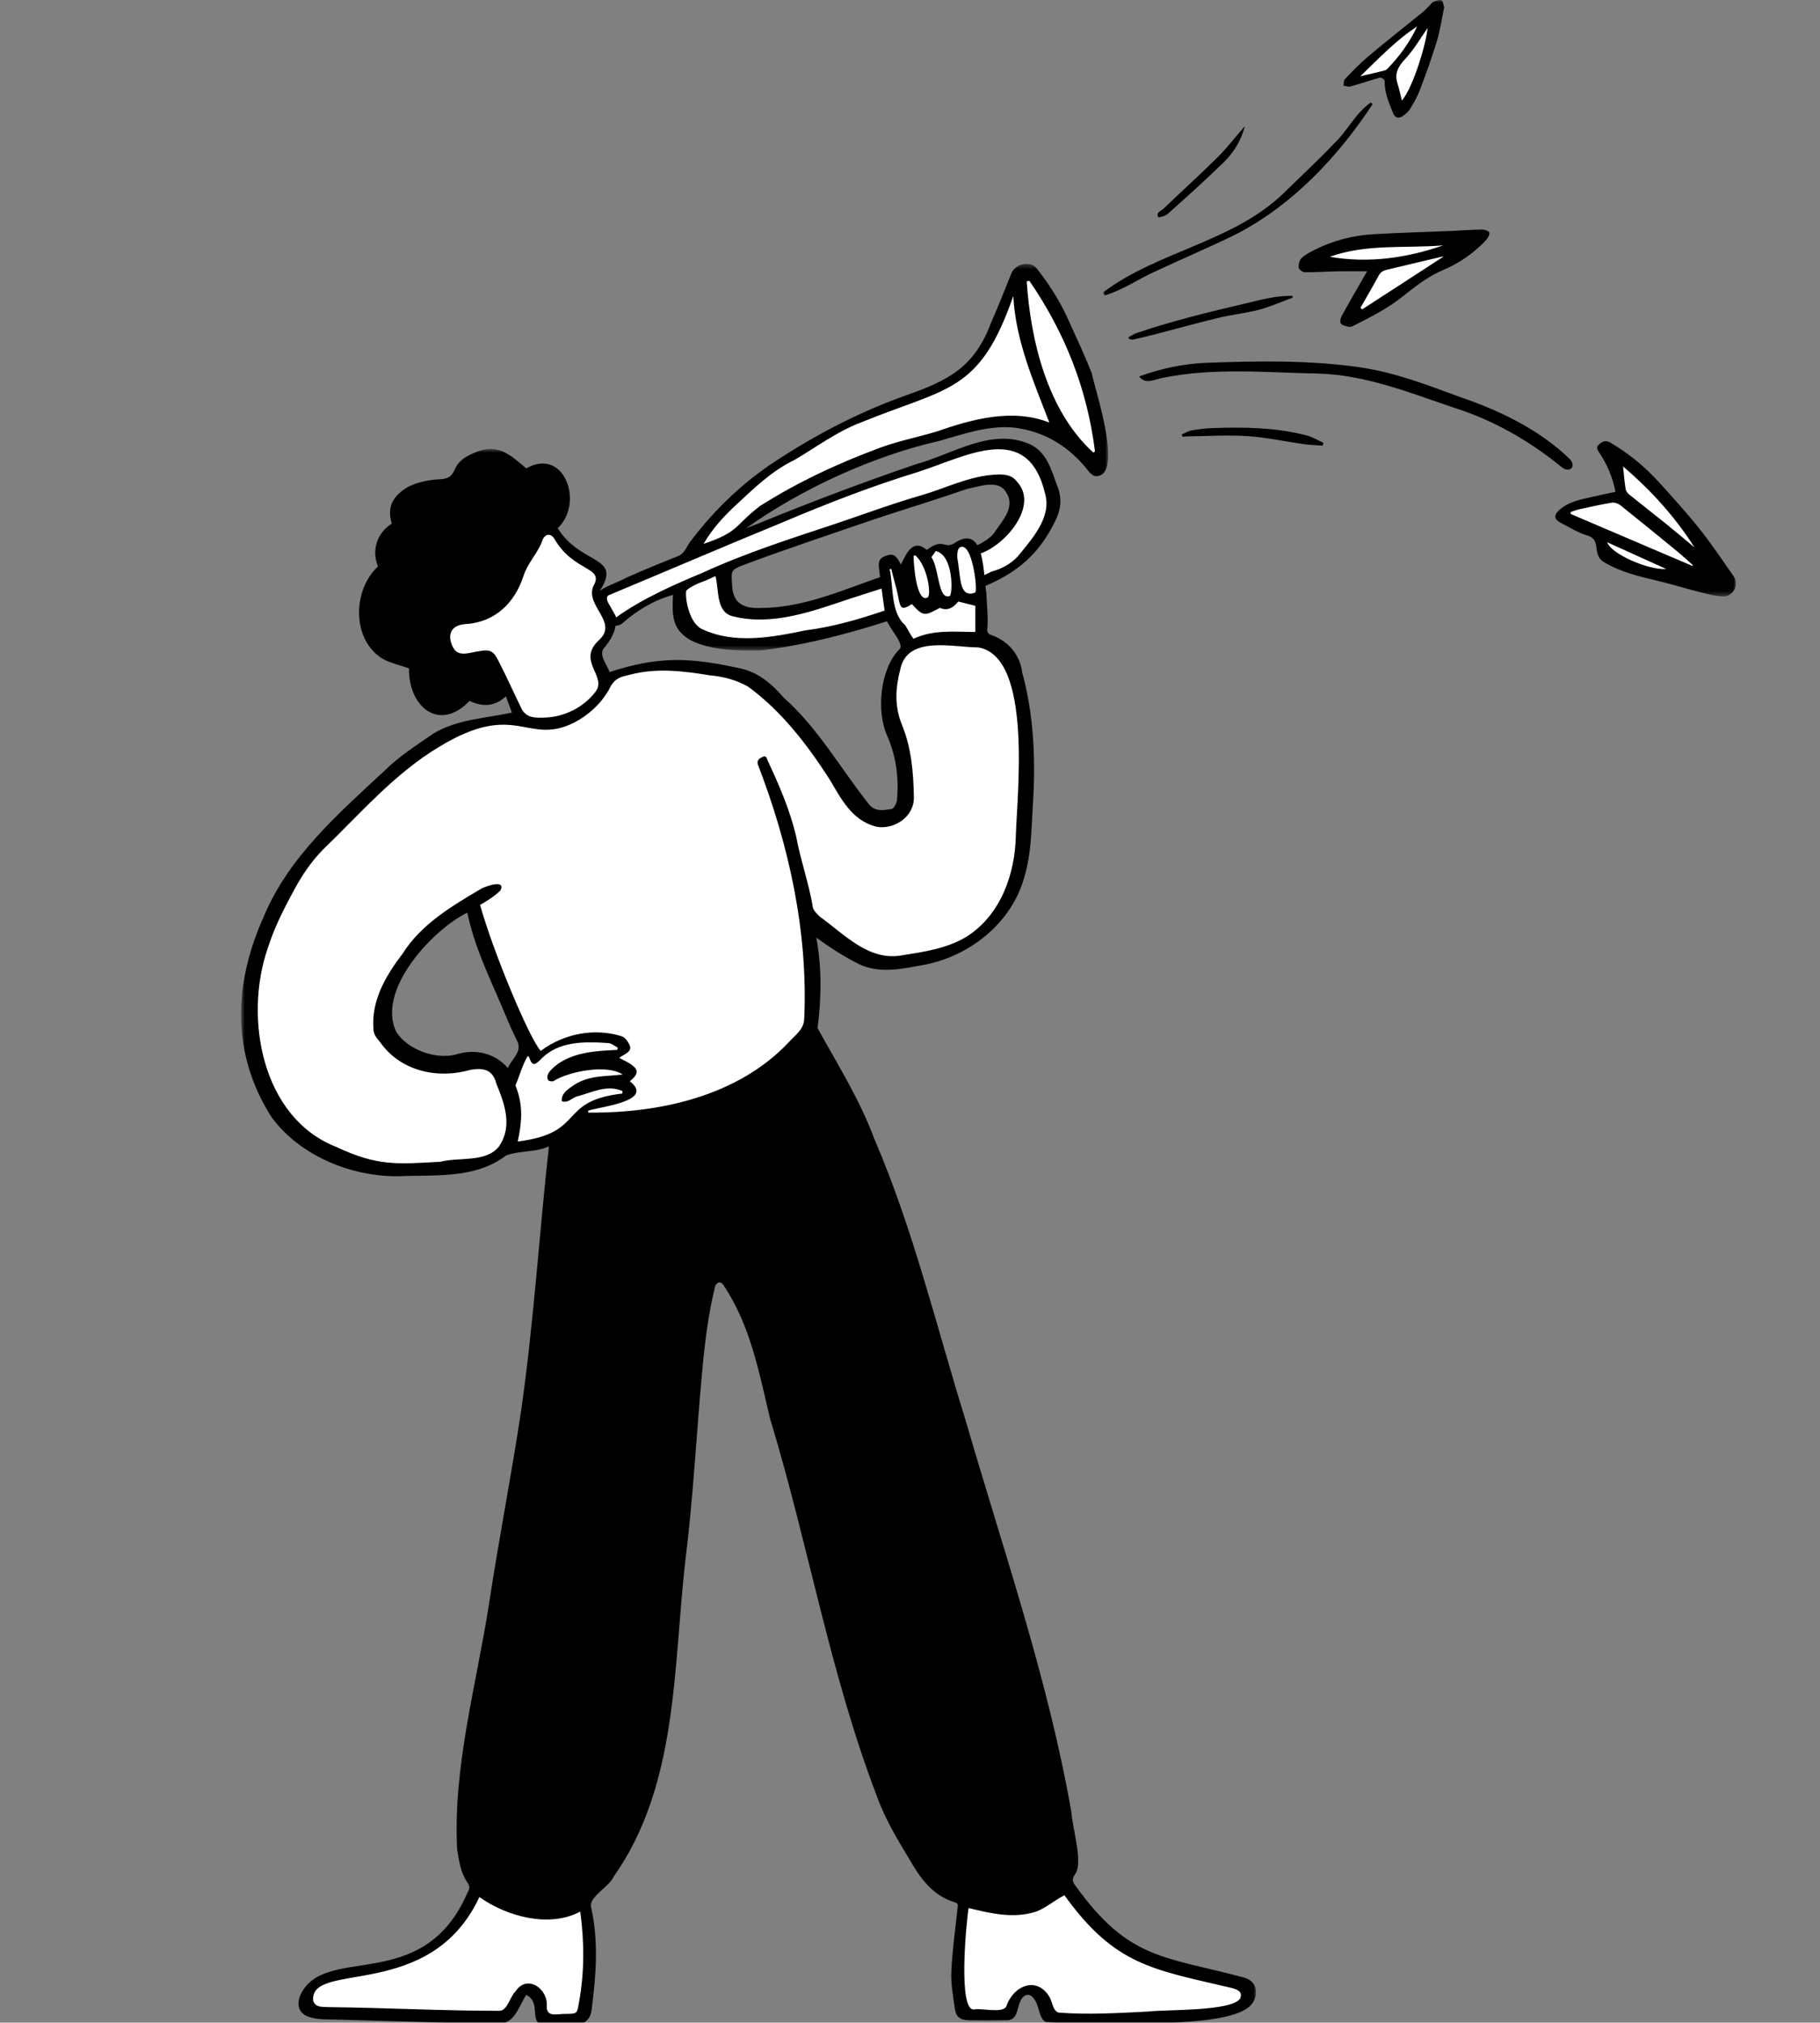
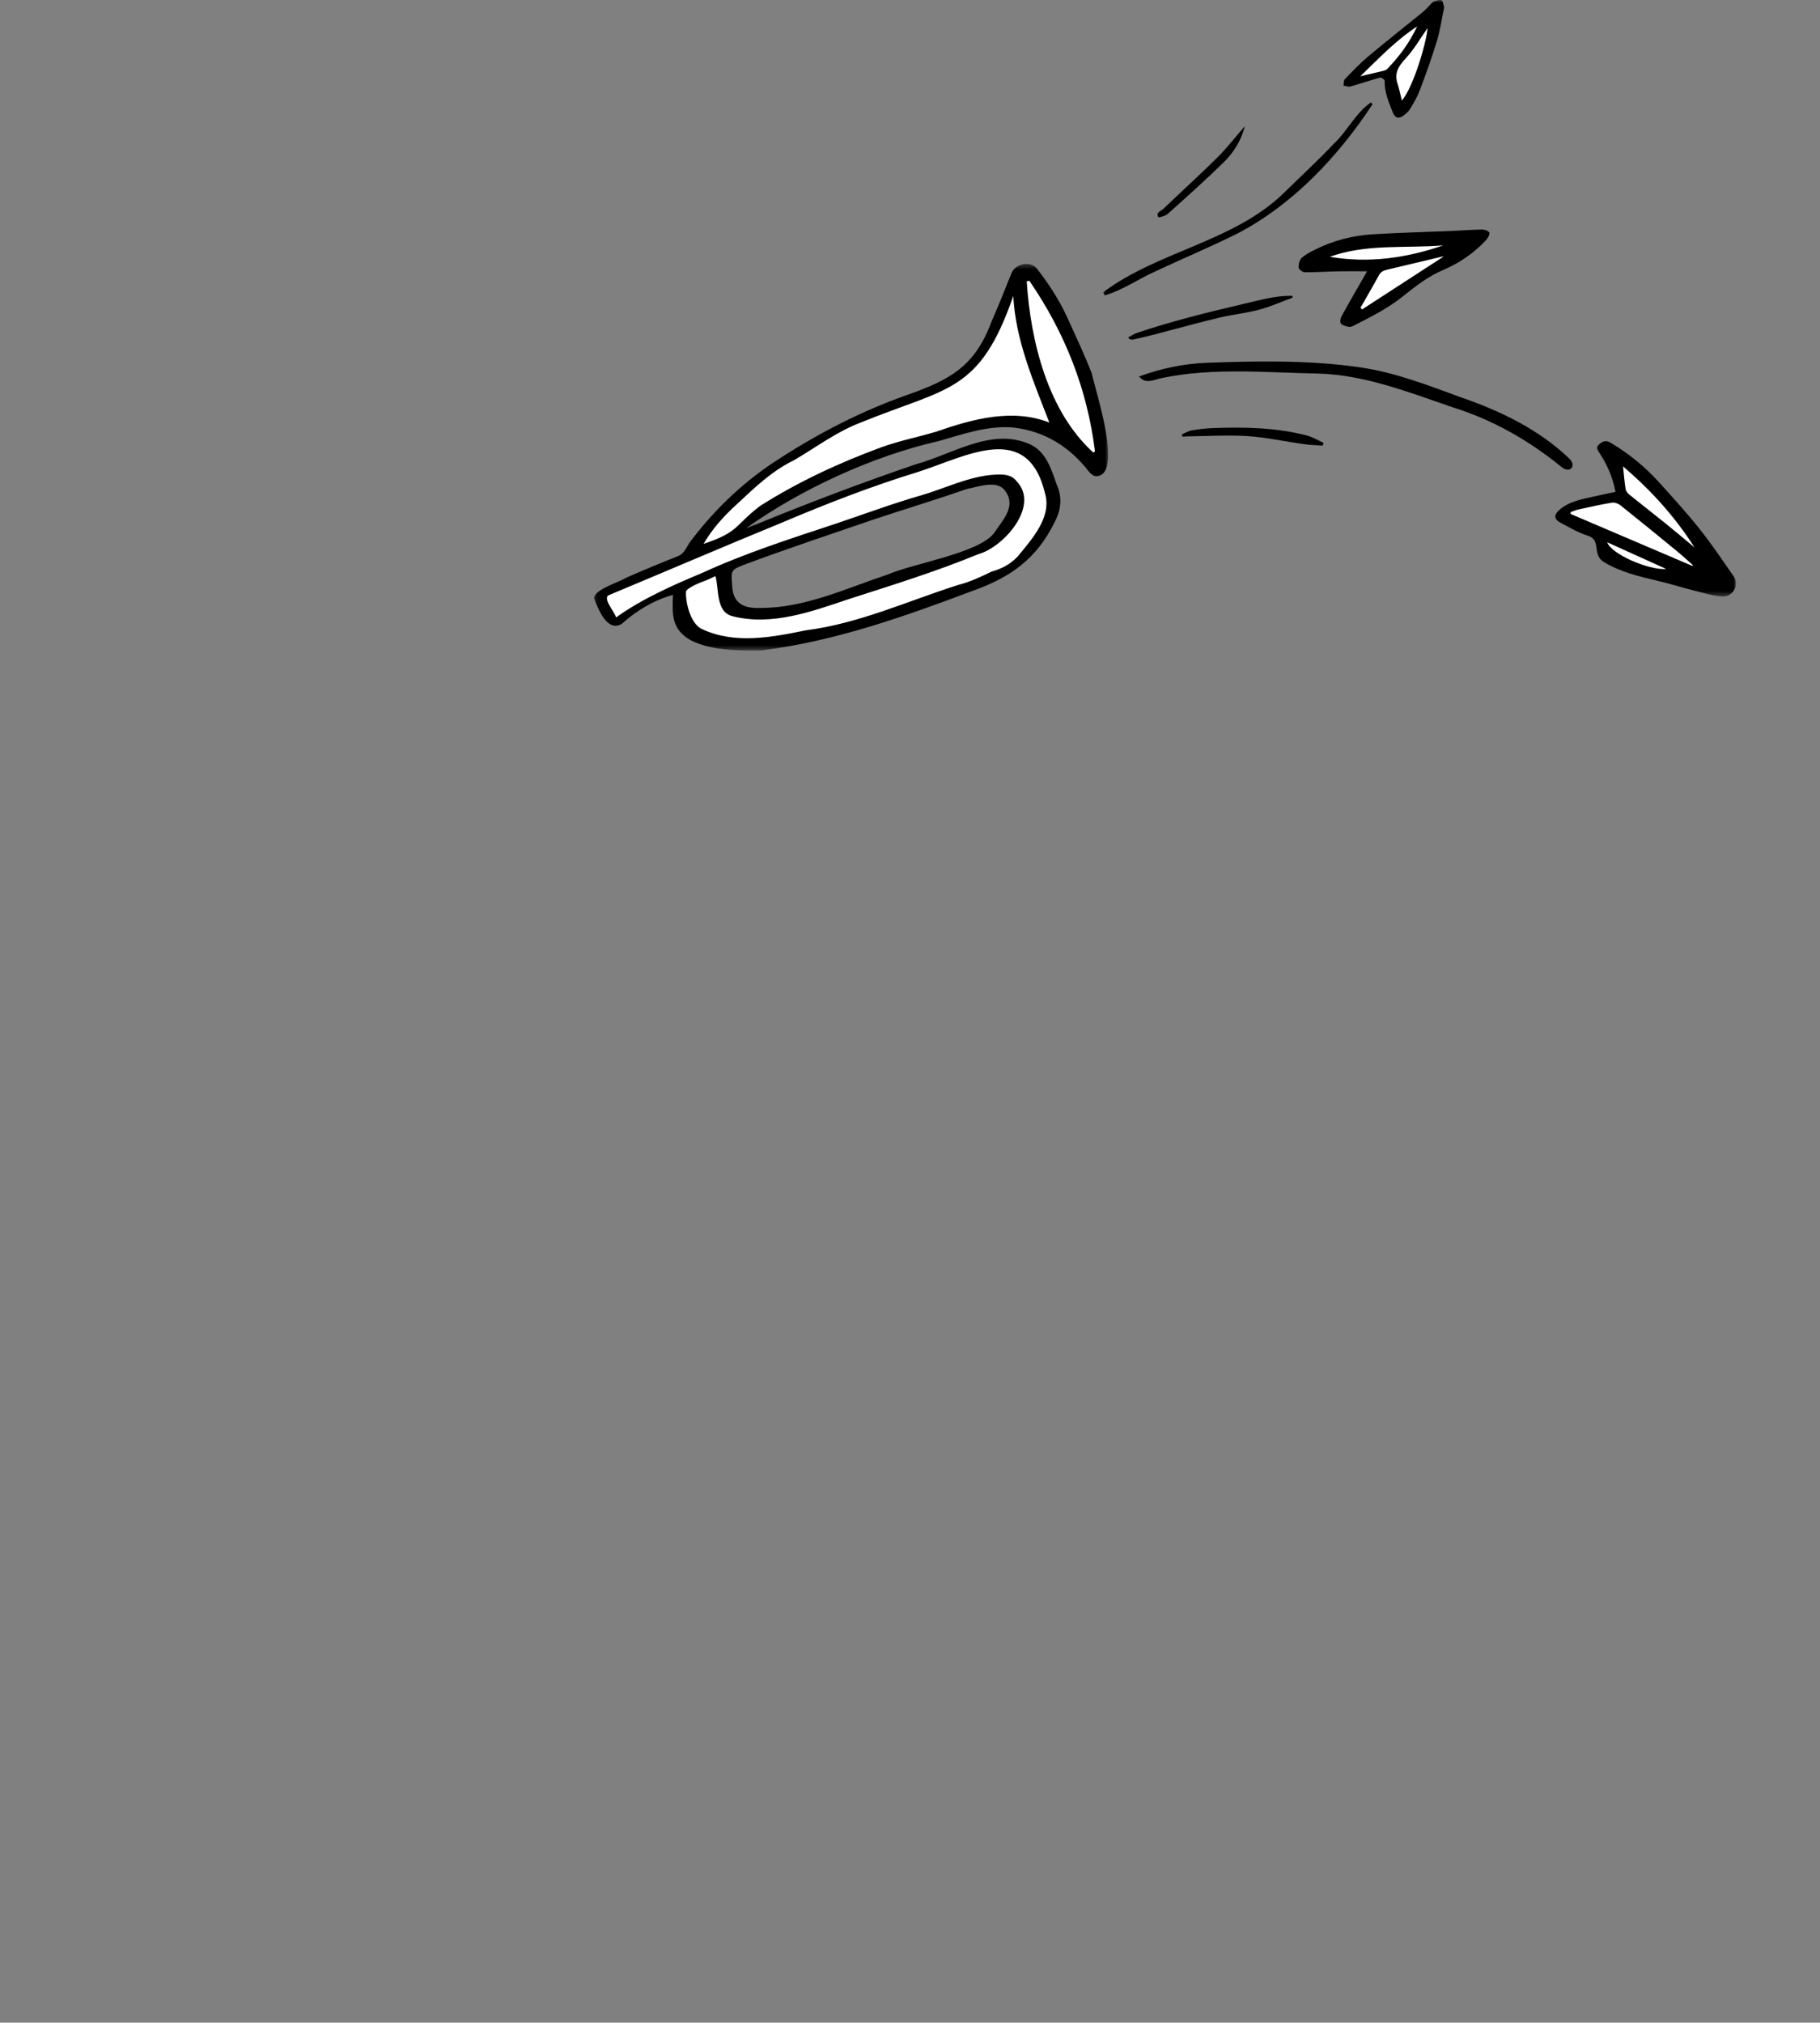
<svg xmlns="http://www.w3.org/2000/svg" width="368" height="409" viewBox="0 0 368 409" fill="none">
  <rect x="0" y="0" width="368" height="409" fill="#808080" stroke="none" />
  <g clip-path="url(#clip0_456_233)">
    <mask id="mask0_456_233" style="mask-type:luminance" maskUnits="userSpaceOnUse" x="120" y="53" width="105" height="79">
      <path d="M224.076 53.369H120.096V131.537H224.076V53.369Z" fill="white" />
    </mask>
    <g mask="url(#mask0_456_233)">
-       <path d="M211.97 82.232C209.166 75.055 206.266 67.635 205.855 59.811C205.816 58.771 204.258 58.543 203.953 59.565C198.572 77.972 188.192 78.815 173.737 84.518C162.164 90.159 149.276 97.533 141.435 109.447C140.796 110.587 142.203 111.325 143.155 110.725C136.361 113.257 129.565 116.558 122.899 119.378C122.232 119.668 121.963 120.145 121.855 120.494C121.521 121.569 122.247 122.731 122.949 123.854C123.622 124.751 123.746 126.336 125.085 125.678C129.747 121.588 134.438 120.329 139.4 118.079C137.354 119.73 137.428 122.337 137.687 123.844C138.469 128.399 145.356 130.095 149.448 129.905C166.501 130.138 182.114 122.994 197.947 117.92C210.096 114.503 218.874 98.481 206.209 90.737C200.941 88.629 195.899 90.612 191.024 92.528C175.717 97.509 160.812 103.241 146.162 109.502C156.086 101.524 165.406 95.924 178.487 91.38C189.35 88.816 200.772 82.37 211.839 86.358C214.4 86.593 212.304 83.433 211.97 82.232ZM180.184 103.125C185.648 101.726 200.284 94.66 204.783 97.907C208.995 102.866 201.956 109.766 197.567 111.113C189.787 114.304 181.635 116.92 173.747 119.44C165.534 122.025 156.852 125.828 148.398 123.672C145.386 123.3 146.81 117.634 145.097 115.62C156.592 110.856 168.524 107.252 180.184 103.125Z" fill="white" />
+       <path d="M211.97 82.232C209.166 75.055 206.266 67.635 205.855 59.811C205.816 58.771 204.258 58.543 203.953 59.565C198.572 77.972 188.192 78.815 173.737 84.518C162.164 90.159 149.276 97.533 141.435 109.447C140.796 110.587 142.203 111.325 143.155 110.725C136.361 113.257 129.565 116.558 122.899 119.378C122.232 119.668 121.963 120.145 121.855 120.494C121.521 121.569 122.247 122.731 122.949 123.854C123.622 124.751 123.746 126.336 125.085 125.678C129.747 121.588 134.438 120.329 139.4 118.079C137.354 119.73 137.428 122.337 137.687 123.844C138.469 128.399 145.356 130.095 149.448 129.905C166.501 130.138 182.114 122.994 197.947 117.92C210.096 114.503 218.874 98.481 206.209 90.737C200.941 88.629 195.899 90.612 191.024 92.528C175.717 97.509 160.812 103.241 146.162 109.502C156.086 101.524 165.406 95.924 178.487 91.38C189.35 88.816 200.772 82.37 211.839 86.358C214.4 86.593 212.304 83.433 211.97 82.232M180.184 103.125C185.648 101.726 200.284 94.66 204.783 97.907C208.995 102.866 201.956 109.766 197.567 111.113C189.787 114.304 181.635 116.92 173.747 119.44C165.534 122.025 156.852 125.828 148.398 123.672C145.386 123.3 146.81 117.634 145.097 115.62C156.592 110.856 168.524 107.252 180.184 103.125Z" fill="white" />
      <path d="M208.931 56.218C208.355 55.371 206.536 55.9 206.629 56.967C208.14 72.642 212.084 87.318 221.695 92.28C222.863 80.494 215.599 66.741 208.931 56.218Z" fill="white" />
      <path d="M152.974 106.003C163.588 101.647 174.313 97.589 185.172 93.882C192.608 91.865 200.46 86.385 208.221 89.821C211.539 91.323 212.563 94.87 213.676 98.023C214.847 100.637 214.537 103.16 213.234 105.59C209.636 112.98 204.287 116.777 196.7 119.462C182.852 124.684 168.851 129.655 154.082 131.506C149.542 131.606 143.814 131.59 139.667 129.471C135.792 127.237 135.913 124.409 136.068 120.287C132.029 121.435 128.716 123.474 125.707 126.155C122.788 127.904 120.952 123.17 120.096 120.956C120.201 119.196 125.146 117.735 126.64 116.812C130.074 115.303 133.538 113.855 137.029 112.485C138.627 111.859 138.886 110.237 139.858 109.155C144.789 102.669 150.824 97.006 157.738 92.649C165.78 87.45 174.226 83.129 183.253 79.92C191.898 76.885 197.047 74.208 200.418 65.188C201.852 61.906 203.194 58.582 204.512 55.251C205.258 53.367 208.328 52.605 209.685 54.349C212.109 57.464 214.225 60.733 215.854 64.314C217.539 68.022 219.27 71.716 220.763 75.502C221.458 79.03 227.32 96.28 221.582 96.29C221.089 96.258 220.508 95.795 220.176 95.366C216.324 90.38 211.317 87.245 205.076 86.47C199.881 85.942 194.752 87.789 189.805 89.19C176.574 92.183 161.849 98.935 150.821 106.857C150.821 106.857 151.94 106.362 152.974 106.003ZM124.566 124.854C129.86 121.054 136.113 118.305 142.012 115.837C150.758 111.821 159.91 108.903 169.031 105.881C174.755 103.954 180.425 101.84 186.223 100.173C191.195 98.743 195.873 96.289 201.185 95.977C202.922 95.874 204.494 95.94 205.554 97.312C210.317 102.27 202.971 110.608 197.866 112.04C189.308 115.555 180.481 118.301 171.675 121.126C164.201 123.637 156.098 126.625 148.166 124.617C144.697 123.767 145.43 119.278 144.664 116.492C143.871 116.85 143.136 117.247 142.183 117.58C140.816 118.056 138.785 119.099 138.728 119.564C138.52 121.268 139.464 126.101 141.94 127.201C148.509 130.319 156.099 128.868 162.919 127.459C173.622 126.101 183.437 121.571 193.641 118.314C196.055 117.698 198.316 116.662 200.514 115.572C202.568 115.014 204.341 114.055 205.785 112.518C208.59 109.08 212.673 104.643 211.332 99.895C207.836 84.962 195.456 92.288 185.576 95.448C176.243 98.306 167.167 101.84 158.184 105.646C146.765 110.323 134.679 115.521 123.29 120.27C121.54 120.779 124.363 123.772 124.566 124.854ZM153.945 122.933C162.912 122.888 171.064 118.979 179.401 116.205C184.852 113.863 197.933 111.855 201.011 107.779C202.626 105.297 205.441 102.543 203.418 99.531C201.903 96.856 197.996 98.397 195.53 98.869C189.286 101.036 182.955 102.95 176.683 105.033C167.883 108.053 159.04 110.992 150.326 114.245C147.768 115.255 147.826 115.403 148.024 118.193C148.123 122.036 150.358 123.101 153.945 122.933ZM142.25 109.982C149.517 107.539 148.401 106.362 153.672 102.316C161.362 97.438 169.664 93.584 178.203 90.446C181.827 89.125 185.657 88.385 189.36 87.268C196.612 84.74 204.705 82.516 212.173 85.444C208.983 77.148 205.356 68.878 204.882 59.862C198.064 79.499 191.673 78.25 174.165 85.393C169.237 87.237 165.07 90.419 160.583 93.041C156.121 95.182 152.618 98.58 149.04 101.912C146.461 104.261 144.111 106.809 142.25 109.982ZM208.127 56.769L207.602 56.899C208.388 68.949 211.83 83.143 221.082 91.522L221.399 91.266C219.844 78.659 215.299 67.207 208.127 56.769Z" fill="black" />
    </g>
    <mask id="mask1_456_233" style="mask-type:luminance" maskUnits="userSpaceOnUse" x="48" y="90" width="206" height="320">
-       <path d="M253.965 90.772H48.741V409.744H253.965V90.772Z" fill="white" />
-     </mask>
+       </mask>
    <g mask="url(#mask1_456_233)">
      <path d="M206.905 150.106C206.321 143.441 206.279 131.626 197.919 129.945C192.006 129.833 182.875 127.438 181.094 135.097C179.892 139.717 180.012 143.377 181.483 146.965C183.4 151.639 183.736 156.784 183.811 161.199C183.434 167.655 175.225 167.332 172.241 162.782C167.345 155.525 162.857 147.521 156.099 141.675C149.387 134.043 135.614 133.775 126.396 135.641C121.103 136.151 123.019 141.79 115.695 145.23C110.718 148.494 105.59 144.751 100.753 145.635C85.418 147.794 75.37 160.908 64.603 171.125C41.697 196.548 47.617 240.582 89 235.896C93.395 234.753 98.285 236.406 101.708 232.352C104.577 228.372 103.199 223.129 101.331 218.956C100.351 215.008 97.414 214.966 94.964 215.369C88.369 217.239 81.444 215.671 77.454 209.934C74.273 204.584 78.993 197.934 82.197 193.403C85.91 187.82 93.092 182.344 99.943 179.874C99.013 181.168 96.132 181.487 96.131 183.236C98.579 192.075 105.948 210.218 108.615 213.158C108.779 213.339 109.006 213.452 109.25 213.474C109.495 213.495 109.738 213.425 109.932 213.276C113.052 210.619 123.528 207.308 126.47 211.874C120.968 214.989 127.424 215.234 127.763 216.726C127.763 216.728 127.786 217.015 126.728 217.897C126.619 217.987 126.531 218.101 126.47 218.23C126.409 218.358 126.379 218.498 126.378 218.641C126.272 219.402 127.883 220.062 127.764 220.61C126.505 222.921 117.774 222.476 117.943 224.843C118.87 227.892 131.714 224.697 134.601 224.463C144.798 222.894 154.845 217.56 161.074 210.521C164.066 208.35 163.878 203.917 163.824 200.454C163.024 184.283 160.3 169.742 154.144 154.217C154.158 154.2 154.196 154.161 154.295 154.1C158.14 161.485 160.192 169.699 162.002 177.904C163.152 180.523 162.613 184.066 165.05 186.024C169.905 189.71 175.859 195.418 182.191 194.193C187.032 193.412 191.753 192.807 196.045 190.175C208.884 181.682 206.628 163.646 206.905 150.106ZM251.681 402.549C250.063 400.398 246.744 400.719 244.415 399.852C238.65 398.315 232.41 397.544 227.484 394.077C223.262 391.747 220.44 388.163 217.546 384.523C216.695 383.793 216.078 381.816 214.733 382.398C212.917 383.38 210.933 384.696 209.137 385.67C204.843 385.823 201.602 386.044 197.691 385.189C192.983 383.225 195.09 390.579 194.164 393.219C193.649 397.322 194.095 401.395 194.652 405.185C195.308 408.761 200.114 406.867 202.697 407.378C205.483 406.596 205.048 401.902 208.626 402.417C212.306 402.355 211.046 408.008 214.548 407.969C221.849 408.484 229.231 407.817 236.522 407.525C240.085 406.793 253.321 408.287 251.681 402.549ZM118.446 387.818C118.584 383.731 115.695 386.677 113.716 387.007C107.061 387.42 101.913 386.092 97.513 382.823C97.044 382.458 96.297 382.639 96.052 383.181C92.183 392.29 81.632 398.119 71.901 398.802C68.326 399.428 61.646 399.781 62.391 404.828C63.671 408.41 71.099 406.308 74.258 406.966C78.561 406.536 102.472 409.259 103.121 406.273C104.462 403.444 107.309 399.687 109.323 404.026C109.525 406.086 109.807 408.81 112.53 408.291C115.154 408.081 117.867 408.751 117.975 405.36C119.097 399.077 119.178 393.639 118.446 387.818Z" fill="white" />
      <path d="M121.391 136.081C117.569 129.326 127.301 130.093 121.371 122.016C119.078 118.697 124.052 116.316 119.217 114.229C114.954 112.647 113.49 107.654 110.929 107.123C108.52 107.359 108.298 110.985 106.715 112.619C103.544 118.919 101.87 124.918 93.905 125.237C92.24 125.321 90.938 125.972 90.239 127.07C88.425 129.777 91.439 134.217 94.36 133.064C96.348 133.032 98.995 131.339 99.859 133.961C102.082 137.63 103.081 142.149 105.826 145.412C110.687 148.421 124.767 142.55 121.391 136.081ZM123.436 218.518C129.788 218.62 125.984 214.848 122.263 215.317C118.726 215.488 115.107 215.584 111.785 217.543C114.064 214.552 118.44 213.539 121.475 213.502C122.824 213.252 125.002 213.898 125.737 212.553C126.471 208.941 118.92 209.891 116.412 209.944C113.039 210.254 110.301 211.742 108.125 214.021C107.844 212.463 106.029 212.051 105.46 213.664C104.974 215.633 102.992 218.098 103.458 220.209C107.093 228.006 98.614 234.114 109.686 230.781C115.771 229.411 117.723 222.225 124.892 222.328C125.623 222.125 126.767 222.165 126.818 221.171C126.955 217.069 117.24 220.218 115.204 221.335C117.387 219.155 120.929 218.349 123.436 218.518ZM184.721 111.422C187.016 111.874 193.292 110.419 195.824 109.903C196.959 110.186 198.634 119.357 198.437 122.407C198.437 123.949 198.141 127.061 198.141 128.973C193.77 128.944 187.9 128.594 183.899 130.473C183.271 129.612 182.427 127.938 181.878 127.08C178.783 124.174 179.664 118.109 178.791 114.317C178.899 114.291 180.456 113.917 180.564 113.892C180.781 114.81 182.814 119.802 183.455 118.964C184.165 118.037 183.185 112.313 184.721 111.422Z" fill="white" />
-       <path d="M106.402 403.396C104.743 405.936 104.06 409.455 100.393 409.212C96.883 409.081 93.368 409.079 89.857 408.989C82.86 408.807 75.864 408.611 68.869 408.399C65.614 408.263 59.165 408.958 60.562 403.842C65.072 392.571 85.481 403.853 94.56 382.628C95.026 381.928 95.022 381.389 94.481 380.61C93.119 378.65 92.832 376.319 92.436 374.003C91.548 357.187 96.376 340.622 98.913 324.092C100.893 311.087 103.432 298.167 105.387 285.159C107.92 267.438 109.025 249.587 110.987 231.812C108.178 233.077 105.115 232.61 102.331 233.645C96.023 238.471 87.924 237.501 80.479 237.851C70.957 237.934 60.644 233.692 54.943 225.943C46.718 213.107 47.195 198.984 53.318 185.37C58.343 173.299 68.343 164.594 77.731 155.869C80.704 152.904 84.224 150.709 87.62 148.333C92.493 145.423 97.948 145.289 103.502 144.093L102.287 140.802C99.903 143.016 97.413 142.89 94.949 141.728C88.85 148.1 82.6 143.001 82.69 135.14C80.889 134.516 79.124 134.129 77.577 133.324C71.096 129.65 71.202 119.337 76.424 114.56C75.055 111.126 76.316 107.731 79.212 105.865C78.285 102.666 79.27 100.701 81.693 98.962C83.515 97.656 86.564 97.004 88.921 96.909C90.502 96.845 91.326 96.415 91.996 94.852C92.859 92.84 94.887 91.892 96.913 91.183C101.006 89.749 103.568 92.347 106.412 94.712C114.105 90.318 118.158 101.721 112.767 106.801C117.469 114.388 125.935 112.273 121.254 119.513C124.365 123.821 126.089 126.068 122.357 130.784C120.723 132.274 122.856 134.45 123.234 135.897C133.382 132.622 139.413 132.93 149.634 135.143C153.307 135.944 156.018 138.222 158.412 141.018C165.419 147.207 169.972 155.449 175.728 162.66C176.987 164.219 178.721 163.826 180.288 163.588C180.743 163.519 181.303 162.429 181.364 161.765C181.773 157.286 181.216 152.965 179.383 148.772C177.176 143.838 177.922 135.42 181.741 131.421C183.373 130.105 178.791 126.513 178.919 123.879C178.523 120.809 178.037 117.748 177.707 114.669C177.552 113.222 178.14 112.584 179.642 112.237C181.103 111.846 181.569 113.171 182.174 114.152C183.237 112.032 184.541 108.764 187.383 111.198C191.063 108.471 190.785 111.445 193.383 109.579C199.254 106.081 198.784 116.459 199.436 119.908C199.523 122.424 199.883 124.931 199.612 127.47C199.584 127.739 199.928 128.224 200.202 128.322C203.749 129.487 206.229 132.282 206.691 135.993C209.098 144.77 209.421 153.951 208.829 162.992C208.535 167.774 208.543 172.603 207.145 177.253C204.581 186.753 195.805 193.611 186.249 195.203C182.092 195.97 177.838 196.869 173.763 194.996C170.641 193.424 167.934 191.7 165.058 189.576C166.187 195.764 166.097 201.748 165.31 207.895C169.323 215.181 173.849 222.359 176.771 230.258C184.72 248.706 189.345 268.262 195.301 287.388C202.894 313.605 211.934 339.512 216.634 366.461C216.811 369.539 219.043 376.665 217.43 378.913C216.809 379.764 216.726 380.433 217.417 381.259C228.261 396.373 235.264 395.513 251.712 399.925C254.624 400.89 254.329 403.91 252.983 405.373C249.163 409.919 228.945 408.946 222.398 409.393C218.738 409.403 215.076 409.098 211.419 408.855C210.015 408.026 210.162 405.692 209.25 404.432C208.351 402.908 207.051 403.06 206.299 404.66C205.587 406.243 205.763 408.608 203.423 408.513C200.991 408.545 198.559 408.563 196.127 408.526C194.128 408.494 193.311 407.912 193.064 406.142C192.72 403.666 192.242 401.154 192.357 398.681C192.558 394.377 193.154 390.091 193.625 385.802C193.685 385.262 193.781 384.876 193.124 384.681C188.455 383.299 185.973 379.635 183.728 375.707C181.28 371.683 178.886 367.628 177.291 363.176C167.822 338.431 163.429 312.215 155.725 286.927C153.481 277.557 151.745 267.94 146.24 259.805C146.087 259.542 145.616 259.24 145.387 259.302C145.071 259.387 144.676 259.766 144.606 260.083C143.157 265.902 142.473 271.846 141.933 277.807C140.781 290.377 140.157 303.007 138.581 315.535C136.095 337.188 137.162 360.914 124.057 379.519C123.199 381.505 119.19 383.485 119.485 385.514C121.056 392.398 120.55 399.274 119.643 406.216C119.285 410.686 114.031 409.632 110.855 409.645C106.263 409.647 109.854 405.073 106.402 403.396ZM118.888 224.604L118.983 224.978C133.473 225.116 149.293 221.613 159.542 210.689C160.771 209.336 162.45 208.227 162.606 206.161C163.428 188.593 159.559 170.952 153.244 154.61C152.956 153.74 153.582 153.323 154.226 153.042C155.001 152.703 155.05 153.422 155.255 153.873C157.551 158.776 159.691 163.741 160.957 169.021C161.823 173.733 163.39 178.101 164.279 182.967C164.293 183.976 164.907 184.475 165.746 185.342C170.637 188.833 175.442 194.214 182.047 193.23C186.627 192.504 191.514 191.835 195.503 189.365C202.362 184.97 205.26 176.735 205.405 168.851C205.656 160.453 208.795 132.771 197.809 130.912C192.63 130.896 183.461 128.436 182.037 135.34C181.059 139.103 180.817 142.772 182.385 146.596C184.278 151.211 184.699 156.181 184.784 161.182C184.856 165.417 180.434 167.879 177.105 167.144C172.221 165.866 170.065 161.495 167.701 157.533C163.209 150.549 158.007 143.768 151.255 138.841C148.877 137.501 146.308 136.8 143.575 136.567C138.233 135.689 132.761 135.011 127.425 136.417C125.632 136.854 124.251 136.987 123.116 139.472C121.478 142.33 119.067 144.541 116.148 146.091C106.51 150.942 104.467 141.446 88.712 151.069C79.73 156.459 72.784 164.586 65.299 171.805C62.944 174.21 61.136 176.886 59.551 179.804C57.012 184.48 55.467 187.628 54.095 191.867C49.346 205.692 52.835 225.982 68.007 231.923C76.309 235.837 80.265 235.408 89.018 234.921C92.786 233.93 98.261 235.151 100.887 231.826C103.679 227.788 102.059 223.263 100.383 219.19C99.631 216.156 97.635 215.914 95.122 216.328C88.604 218.233 81.062 216.646 76.968 210.878C76.296 210.045 75.592 209.357 75.522 208.218C75.015 202.353 77.959 197.366 81.369 192.887C85.176 186.853 91.381 183.195 97.373 179.665C98.194 179.224 102.334 177.74 101.193 180.05C100.001 181.229 98.507 182.169 97.07 182.977C99.635 192.24 106.961 209.884 109.337 212.504C113.965 209.026 120.165 207.797 125.698 209.542C126.416 209.77 127.091 210.746 127.385 211.531C127.755 212.813 126.004 213.222 125.209 213.927C129.223 215.845 129.63 216.744 127.352 218.644C132.504 222.697 121.322 223.759 118.888 224.604ZM195.855 385.829C195.423 388.232 193.582 406.942 197.024 406.319C198.644 406.03 202.724 407.172 203.483 405.701C204.845 401.543 209.624 399.494 212.198 403.789C212.81 404.767 212.813 406.558 214.045 406.968C220.082 407.431 226.117 407.055 232.152 406.755C235.87 406.302 248.917 406.764 250.742 404.138C251.206 403.037 250.722 402.411 249.053 401.987C232.973 398.199 225.481 397.455 215.222 383.24C213.344 384.158 211.226 386.031 209.19 386.642C204.755 387.97 200.265 386.9 195.855 385.829ZM96.931 383.603C87.007 404.876 62.551 396.353 63.327 404.555C63.784 406.053 65.342 405.768 66.526 405.861C78.022 405.985 89.507 406.608 101.003 406.608C102.622 406.549 103.1 403.754 104.214 402.713C106.517 399.081 110.939 402.15 110.544 405.801C110.575 408.094 112.964 407.121 114.475 407.23C116.734 407.19 116.67 407.183 117.047 405.013C118.189 398.91 118.159 392.667 117.329 386.539C111.115 389.869 102.582 387.594 96.931 383.603ZM110.424 145.089C114.152 144.915 117.955 143.044 120.299 140.013C123.021 136.812 116.457 133.742 121.117 129.433C125.114 125.822 118.282 122.531 119.967 118.525C122.327 114.566 116.018 115.704 112.14 109.033C111.385 107.693 110.084 107.902 109.632 109.403C108.755 111.796 106.62 113.97 105.852 116.458C104.063 121.955 100.044 125.901 93.954 126.208C90.705 126.526 90.462 128.935 91.735 131.123C92.82 132.987 95.336 131.824 96.945 131.667C99.028 131.267 99.805 131.642 100.734 133.531C102.438 136.82 103.933 140.212 105.569 143.535C106.607 145.136 107.999 145.202 110.424 145.088V145.089ZM94.494 184.539C87.333 188.066 75.98 200.374 80.173 208.737C82.467 212.272 88.155 214.341 92.264 213.203C95.994 212.028 100.091 212.915 102.681 215.966C103.455 214.163 105.662 212.631 104.586 210.536C103.29 207.948 102.207 205.251 101.068 202.586C98.504 196.652 95.813 190.962 94.494 184.539ZM125.901 217.28C122.77 215.148 115.064 216.635 111.963 218.575C111.706 218.738 111.066 218.655 110.859 218.44C110.08 217.167 111.939 215.855 112.779 215.146C116.351 212.694 120.586 212.509 124.795 212.301L124.917 211.845C124.281 211.522 123.659 210.96 123.007 210.923C118.211 210.601 112.874 210.467 109.298 214.256C107.995 215.58 107.561 215.471 106.947 213.689C106.932 213.642 106.82 213.63 106.688 213.575C105.615 215.353 105.087 217.479 104.255 219.396C104.199 219.545 104.351 219.771 104.401 219.962C105.784 223.639 105.534 226.916 104.682 230.828C118.657 229.071 112.565 222.663 125.844 221.122L125.869 220.619C122.681 219.231 119.625 220.947 116.525 221.755C115.532 222.125 114.79 223.099 113.606 222.671C113.38 221.022 115.133 220.067 116.27 219.261C119.313 217.405 122.412 217.695 125.901 217.28ZM190.029 122.919C186.884 124.63 186.668 124.649 184.392 122.156C182.436 123.381 182.066 123.214 181.649 120.822C181.278 118.878 180.664 116.96 180.206 115.026L179.885 115.102C180.681 118.671 180.055 123.849 183.021 126.418C183.57 127.277 184.064 128.309 184.692 129.171C188.693 127.29 192.836 127.765 197.207 127.793V122.495L193.761 121.635C192.554 123.148 191.366 123.499 190.029 122.919ZM196.595 120.008L197.17 119.831C197.772 119.558 196.595 109.309 194.075 110.691C193.666 110.892 193.523 111.95 193.54 112.613C194.269 116.591 193.904 120.445 196.595 120.008ZM188.337 112.662C189.945 115.067 189.617 121.332 192.024 120.528C192.649 120.236 192.875 112.286 189.213 111.422L188.337 112.662ZM185.122 112.324L184.721 112.362C184.78 115.361 185.435 121.019 187.162 120.942C187.3 120.935 187.422 120.847 187.552 120.799C188.337 120.497 187.662 114.688 185.122 112.324Z" fill="black" />
    </g>
    <mask id="mask2_456_233" style="mask-type:luminance" maskUnits="userSpaceOnUse" x="223" y="-1" width="128" height="122">
      <path d="M351 -0.003H223.024V120.61H351V-0.003Z" fill="white" />
    </mask>
    <g mask="url(#mask2_456_233)">
      <path d="M326.365 91.315C325.49 92.083 328.176 100.465 328.176 100.465C328.176 100.465 316.458 102.266 316.458 104.108C316.458 105.515 323.645 108.028 323.645 108.028L324.98 112.364C324.98 112.364 343.723 120.043 348.287 117.88C352.85 115.718 327.241 90.547 326.365 91.315Z" fill="white" />
      <path d="M326.646 99.457C326.072 96.472 324.962 93.939 323.412 91.591C323.04 91.029 322.622 90.467 323.297 89.883C323.958 89.309 324.63 88.921 325.585 89.484C329.276 91.658 332.558 94.332 335.424 97.493C338.242 100.603 341.073 103.715 343.685 106.997C346.122 110.059 348.303 113.327 350.545 116.539C351.734 118.243 350.446 120.699 348.302 120.607C346.642 120.537 344.987 120.047 343.357 119.637C340.586 118.938 337.856 118.082 335.077 117.426C331.339 116.543 327.623 115.656 324.28 113.642C323.188 112.984 322.948 111.957 322.82 110.879C322.671 109.628 322.455 108.735 320.929 108.276C319.058 107.713 317.336 106.631 315.579 105.72C314.201 105.006 314.135 104.133 315.301 103.109C317.277 101.372 319.775 100.97 322.209 100.41C323.653 100.078 325.108 99.786 326.646 99.457ZM342.178 114.429L342.309 114.288C341.253 113.357 340.225 112.395 339.138 111.503C335.33 108.377 331.515 105.256 327.662 102.185C327.215 101.827 326.474 101.556 325.934 101.643C323.713 102.003 321.513 102.504 319.312 102.984C318.727 103.111 318.165 103.346 317.593 103.533L317.574 103.923L342.178 114.429ZM328.176 94.317C328.347 95.911 328.464 97.417 328.699 98.906C328.763 99.312 329.113 99.749 329.453 100.023C331.891 101.996 334.376 103.911 336.818 105.882C338.775 107.461 340.692 109.092 342.628 110.701C338.676 104.468 333.78 99.091 328.176 94.317ZM324.98 109.654C325.737 112.011 333.342 115.335 336.913 115.056L324.98 109.654Z" fill="black" />
      <path d="M265.877 52.51C264.656 49.845 292.066 46.133 297.359 48.299C299.762 49.282 274.77 64.294 273.624 64.253C272.48 64.213 278.092 53.873 278.092 53.873C278.092 53.873 266.389 53.627 265.877 52.51Z" fill="white" />
      <path d="M276.419 54.857C274.4 54.857 272.459 54.827 270.52 54.865C268.28 54.91 266.041 55.066 263.801 55.047C263.371 55.044 262.618 54.481 262.588 54.128C262.534 53.491 262.722 52.617 263.154 52.203C263.896 51.493 264.871 50.997 265.805 50.524C269.527 48.644 273.509 47.618 277.648 47.369C282.967 47.048 288.298 46.918 293.623 46.694C295.595 46.61 297.564 46.441 299.536 46.421C300.072 46.416 300.762 46.526 301.15 47.02C301.221 47.523 300.814 48.185 300.445 48.58C297.983 51.217 295.056 53.224 291.734 54.628C288.6 55.952 286.008 58.07 283.373 60.146C280.442 62.455 277.113 64.117 273.804 65.803C273.486 65.965 273.086 66.155 272.77 66.095C272.189 65.985 271.488 65.833 271.136 65.435C270.901 65.169 271.027 64.362 271.258 63.943C272.925 60.919 274.661 57.933 276.419 54.857ZM275.09 62.228L275.416 62.568L291.849 51.906C291.906 51.913 291.758 51.855 291.631 51.885C287.969 52.748 284.309 53.619 280.648 54.489C279.909 54.665 279.241 54.865 278.82 55.642C277.618 57.86 276.339 60.036 275.09 62.228ZM268.886 51.927C276.718 53.279 284.345 52.185 291.817 49.62C284.136 50.254 276.292 49.25 268.886 51.927ZM230.317 76.129C234.859 74.463 239.4 73.548 244.04 73.357C254.331 72.992 264.649 72.794 274.877 74.259C282.028 75.282 288.696 77.889 295.421 80.356C303.415 83.085 311.3 86.924 317.422 92.837C318.81 94.375 317.343 95.724 315.796 94.48C309.309 89.18 301.994 84.96 293.959 82.437C284.939 79.378 275.949 75.738 266.268 75.53C255.941 75.34 245.508 74.312 235.294 76.369C233.571 76.605 231.742 77.908 230.317 76.129Z" fill="black" />
      <path d="M273.68 15.939C272.375 15.293 288.402 2.461 290.204 1.969C292.007 1.478 285.537 20.596 283.455 22.106C281.374 23.616 280.8 14.932 280.8 14.932C280.8 14.932 274.822 16.505 273.68 15.939Z" fill="white" />
      <path d="M292.008 1.478C291.529 3.76 291.208 6.082 290.538 8.298C289.528 11.644 288.329 14.938 287.098 18.211C286.593 19.554 285.854 20.825 285.098 22.054C284.738 22.638 284.148 23.136 283.558 23.512C282.721 24.046 282.063 23.82 281.66 22.826C280.812 20.731 279.916 18.664 279.972 16.324C279.977 16.107 279.305 15.623 279.064 15.689C277.048 16.242 275.068 16.928 273.054 17.491C272.637 17.608 272.125 17.383 271.655 17.315C271.73 16.878 271.651 16.293 271.906 16.029C273.443 14.439 274.97 12.821 276.66 11.402C280.271 8.367 283.986 5.453 287.645 2.474C288.143 2.07 288.565 1.575 289.026 1.126C289.311 0.846 289.559 0.466 289.904 0.323C290.398 0.119 291.043 -0.113 291.474 0.054C291.775 0.171 291.823 0.935 292.008 1.478ZM288.654 5.672C287.204 7.727 285.922 9.996 284.193 11.851C282.761 13.387 281.899 14.785 282.57 16.88C282.915 17.953 283.138 19.066 283.462 20.338C285.844 17.482 288.435 8.534 288.654 5.672ZM275.052 15.425C276.614 15.059 278.179 14.7 279.738 14.317C280.002 14.252 280.302 14.142 280.484 13.954C282.893 11.473 284.942 8.734 286.548 5.345C282.114 8.242 278.696 11.928 275.052 15.425ZM223.024 59.133C234.134 50.764 249.322 48.936 259.487 39.116C262.887 35.782 266.391 32.548 269.671 29.101C272.406 26.546 274.08 22.849 277.18 20.722L277.536 21.064C270.614 31.601 261.438 41.388 250.131 47.258C244.788 49.919 239.268 52.221 233.863 54.758C230.313 56.315 227.098 58.644 223.359 59.735L223.024 59.133ZM261.404 60.171C259.13 61.006 256.901 62.01 254.57 62.631C251.894 63.343 249.104 63.614 246.408 64.261C242.149 65.284 237.929 66.466 233.687 67.567C232.172 67.959 230.649 68.322 229.123 68.666C228.876 68.721 228.592 68.609 228.326 68.574L228.162 68.181C228.733 67.891 229.277 67.525 229.877 67.322C237.13 64.863 244.563 63.068 252.01 61.316C254.892 60.638 257.743 59.844 260.733 59.826C260.923 59.825 261.114 59.826 261.304 59.826L261.404 60.171ZM267.438 90.112C266.163 90.016 264.879 89.988 263.616 89.811C259.828 89.278 256.066 88.441 252.262 88.187C248.277 87.922 244.255 88.194 240.25 88.236C239.867 88.24 239.485 88.283 239.102 88.308L238.946 87.847C239.622 87.563 240.277 87.144 240.982 87.023C242.406 86.778 243.856 86.61 245.3 86.559C251.683 86.336 258.052 86.436 264.28 88.076C265.443 88.383 266.51 89.05 267.621 89.551L267.438 90.112ZM251.694 25.514C250.977 28.442 249.411 30.89 247.335 32.916C243.698 36.465 239.906 39.855 236.122 43.247C235.637 43.682 234.289 44.036 234.22 43.916C233.644 42.934 234.77 42.678 235.236 42.228C238.841 38.75 242.572 35.4 246.126 31.873C248.092 29.921 249.794 27.704 251.694 25.514Z" fill="black" />
    </g>
  </g>
  <defs>
    <clipPath id="clip0_456_233">
      <rect width="368" height="409" fill="white" />
    </clipPath>
  </defs>
</svg>